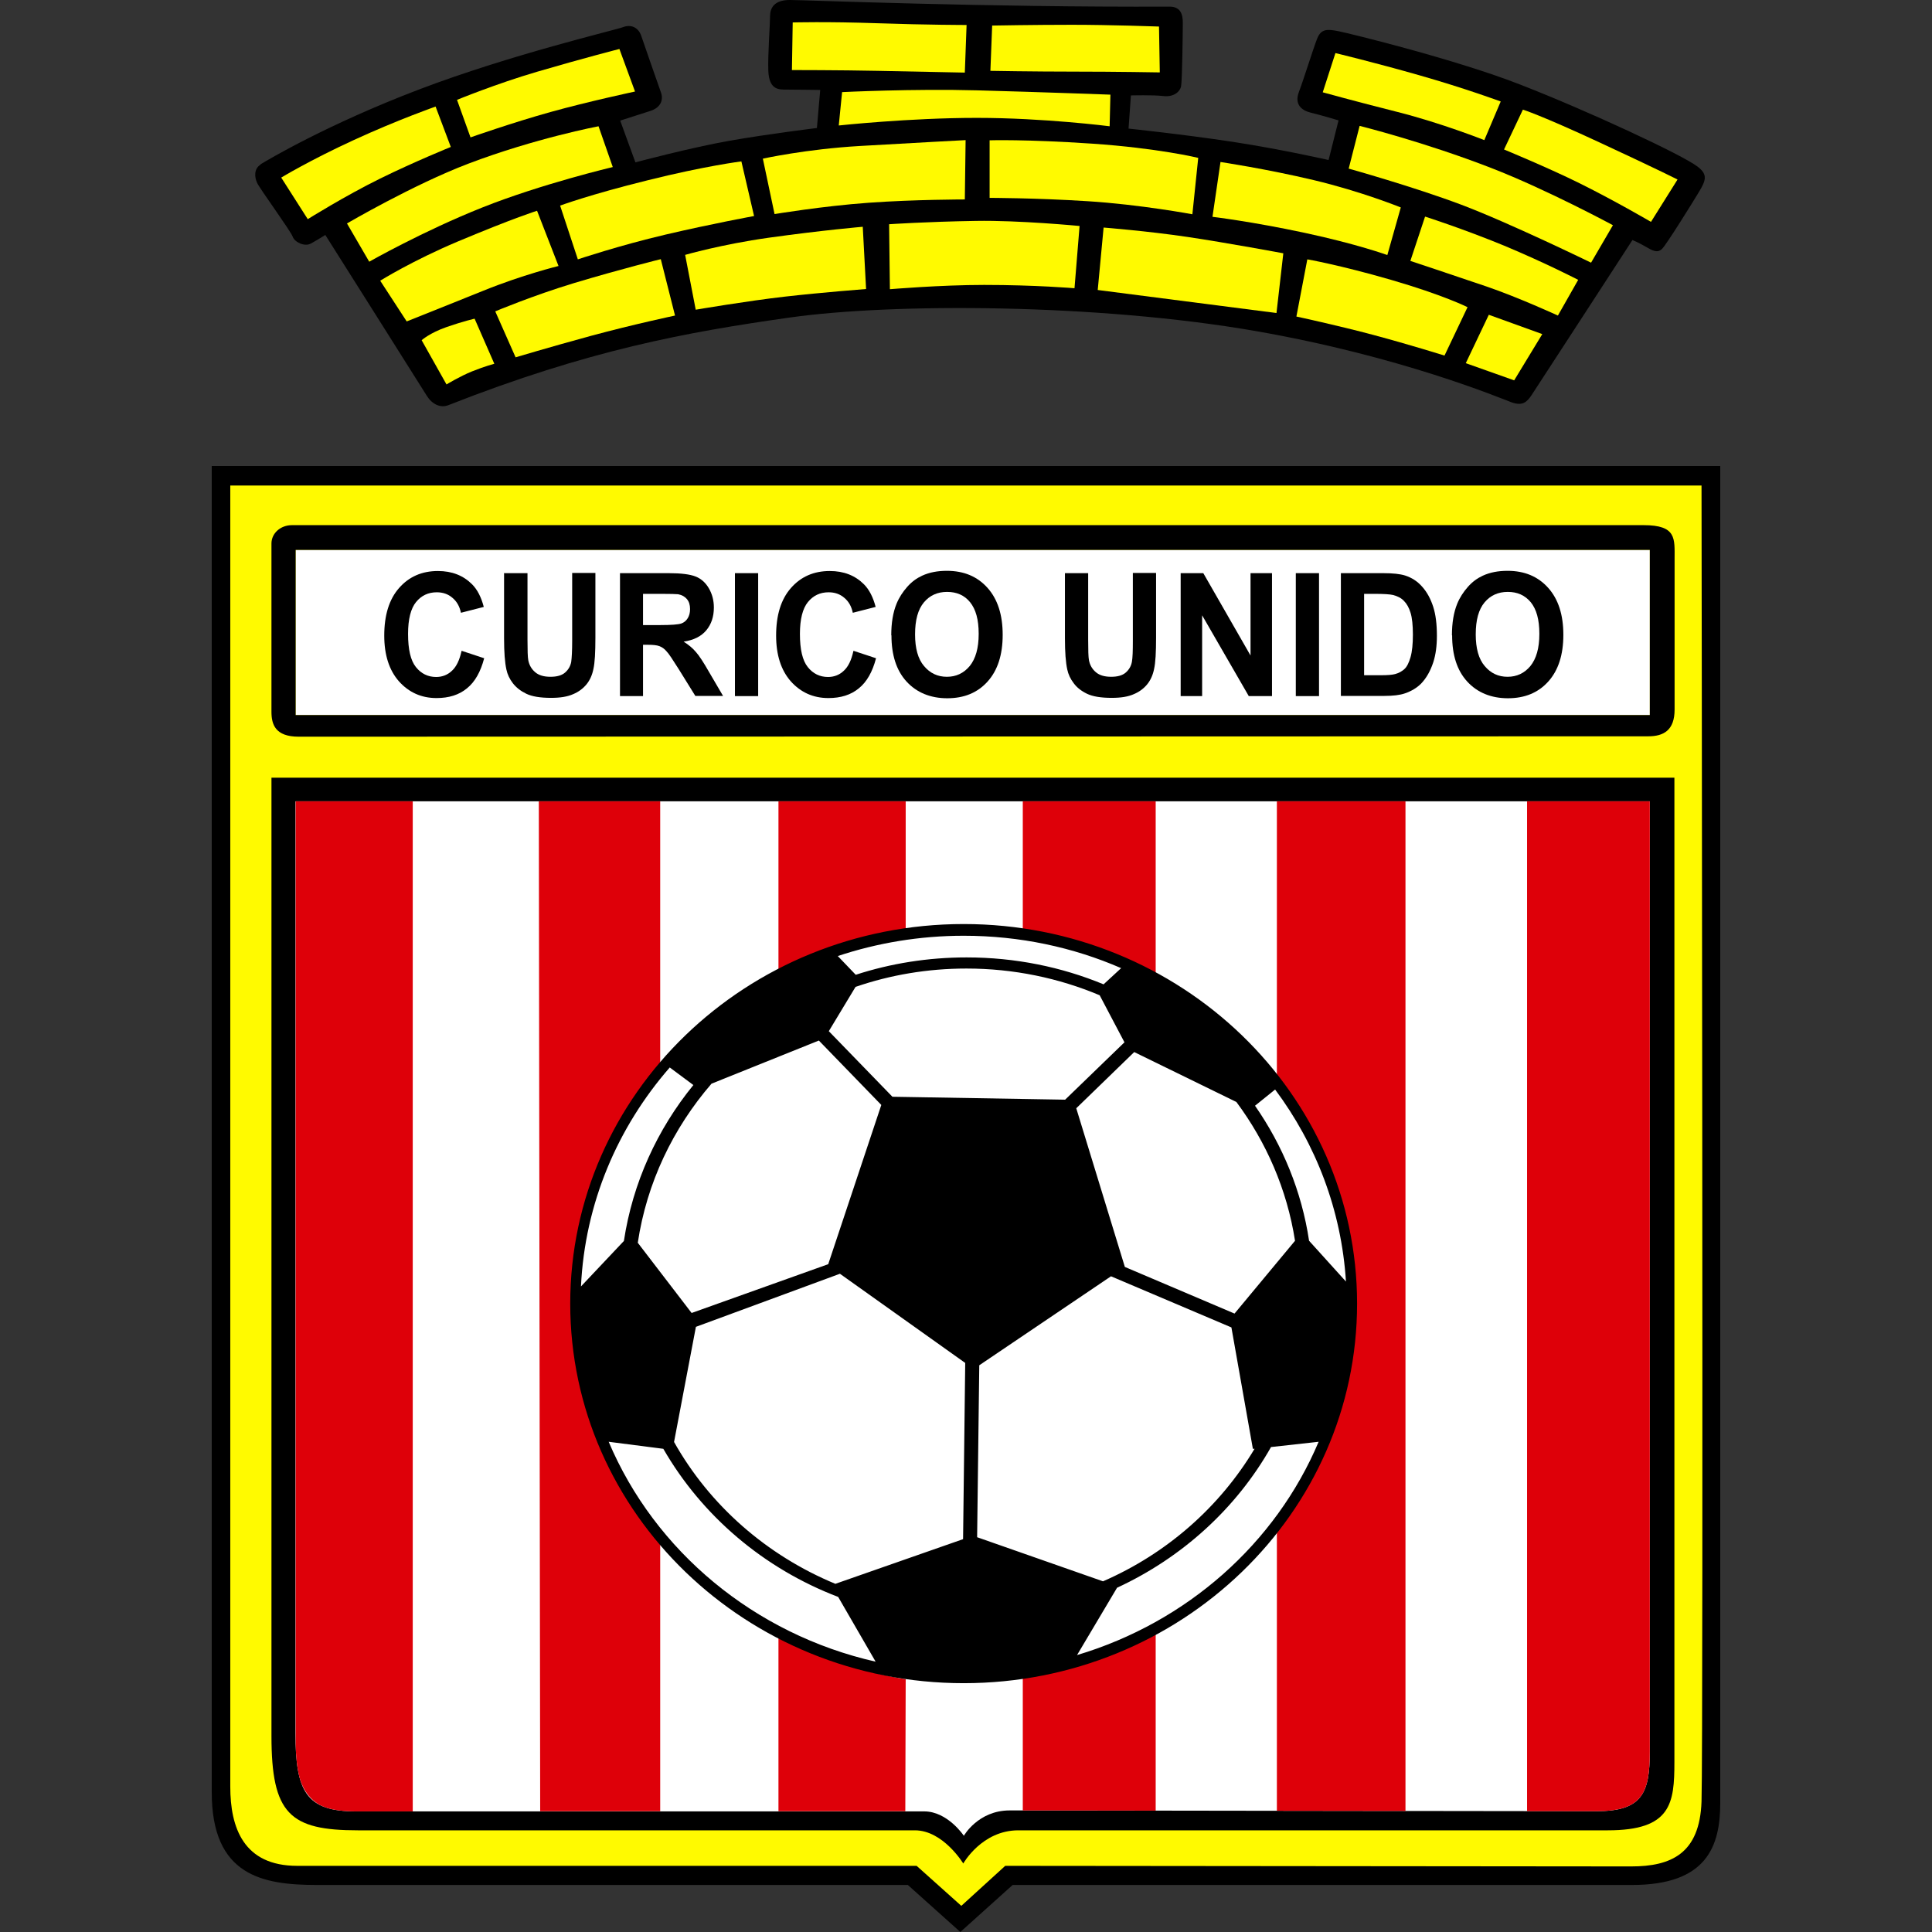
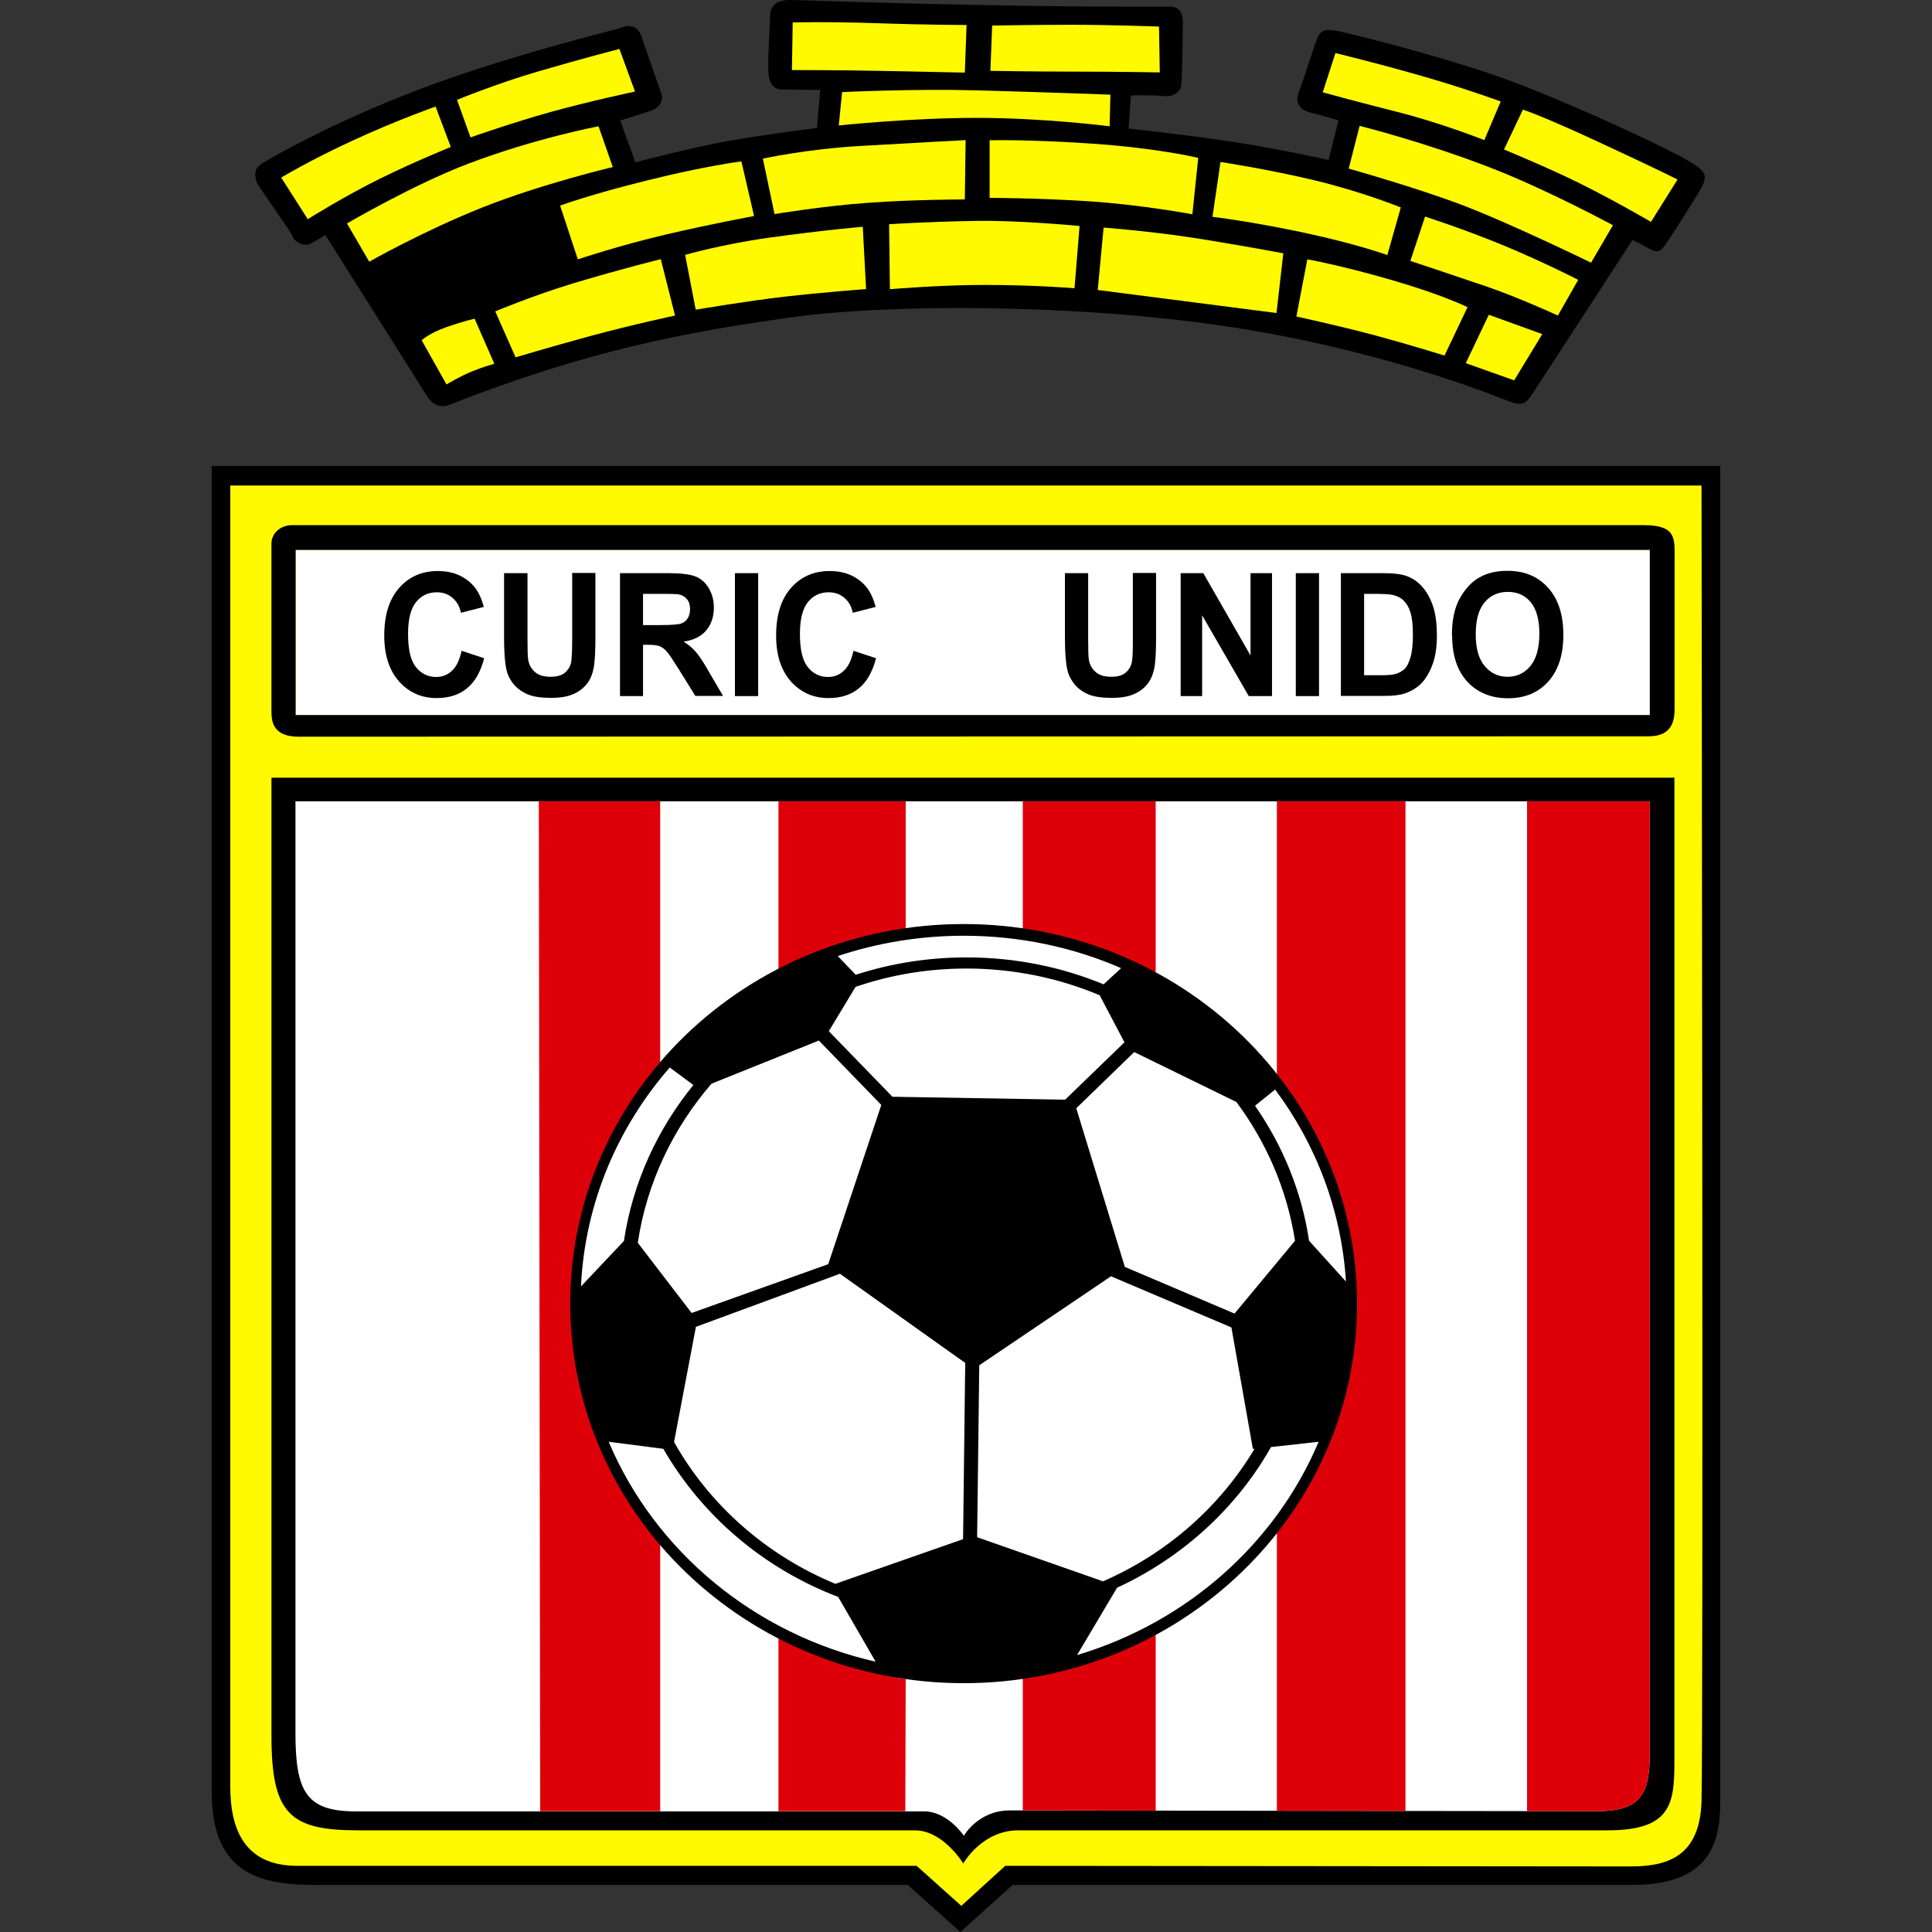
<svg xmlns="http://www.w3.org/2000/svg" height="99" viewBox="0 0 99 99" width="99">
  <rect x="0" y="0" width="99" height="99" fill="#333333" stroke="none" />
  <defs>
    <style>.d,.e,.f,.g,.h,.i,.j,.k{stroke-width:0px;}.d,.j{fill:#000;}.e{clip-rule:evenodd;fill:none;}.f{fill:#de0009;}.f,.h,.j,.k{fill-rule:evenodd;}.g{opacity:0;}.g,.h,.i{fill:#fff;}.l{clip-path:url(#c);}.k{fill:#fffa00;}</style>
    <clipPath id="c">
      <path class="e" d="M15.15,41.06h69.39v48.69c0,2.15-.4,3.06-2.74,3.06-3.32,0-28.44-.04-30.06-.04s-2.35,1.3-2.35,1.3c0,0-.83-1.25-2.03-1.25s-26.57,0-29.12,0-3.1-1.01-3.1-4.02v-47.73Z" />
    </clipPath>
  </defs>
  <g id="a">
    <rect class="g" height="99" width="99" />
  </g>
  <g id="b">
    <path class="j" d="M13.35,8.42c.36-.22,3.41-2.04,8.11-3.83,4.69-1.79,10.08-3.05,10.47-3.2.39-.15.78,0,.93.45.15.44.89,2.57,1.01,2.9.12.33.04.76-.56.95-.48.15-1.53.49-1.53.49l.78,2.14s2.84-.76,4.84-1.11c2-.35,4.46-.65,4.46-.65l.17-1.95s-1.43-.02-1.88-.02-.75-.2-.78-.98c-.03-.78.09-2.36.09-2.78s.21-.83,1.01-.83,9.98.38,19.46.34c.57,0,.68.4.68.82s-.03,3-.09,3.27c-.06.27-.37.56-.93.49-.48-.06-1.64-.03-1.64-.03l-.12,1.7s2.78.29,5.35.68c2.54.39,4.9.93,4.9.93l.51-2.03s-.89-.27-1.4-.39c-.51-.12-.87-.44-.63-1.07.24-.63.73-2.21.93-2.72.2-.51.5-.51,1.1-.39.6.12,6.04,1.45,9.35,2.75,3.44,1.34,8.26,3.58,9.05,4.19.54.41.42.71.06,1.31-.29.48-1.64,2.66-1.88,2.9-.24.24-.5.09-.86-.12-.36-.21-.66-.33-.66-.33,0,0-4.93,7.59-5.17,7.95-.24.36-.47.57-1.04.36-.57-.21-5.65-2.35-13.12-3.65-8.06-1.4-18.53-1.44-23.84-.69-5.31.75-10.33,1.67-17.5,4.49-.42.17-.85-.06-1.11-.48-.26-.42-5.2-8.24-5.2-8.24,0,0-.41.26-.74.44-.33.18-.84-.08-.93-.35-.09-.27-1.68-2.45-1.82-2.75-.14-.3-.18-.73.18-.95Z" />
    <path class="j" d="M10.85,23.88h77.3v68.5c0,2.23-.69,4.21-4.52,4.21h-31.74l-2.68,2.41-2.69-2.41h-30.28c-2.79,0-5.39-.47-5.39-4.75V23.88Z" />
    <path class="k" d="M11.8,24.88v66.67c0,2.11.68,4.06,3.43,4.06h31.74l2.29,2.05,2.25-2.05s30.28.03,32.07.03c2.05,0,3.52-.65,3.61-3.33.1-3.11,0-67.43,0-67.43H11.8Z" />
    <path class="j" d="M13.9,39.85h71.9v50.44c0,2.12-.16,3.5-3.41,3.5h-30.21c-1.87,0-2.82,1.7-2.82,1.7,0,0-1.03-1.7-2.48-1.7h-28.54c-3.49,0-4.43-.84-4.43-4.84v-49.1Z" />
    <path class="h" d="M15.15,41.06h69.39v48.69c0,2.15-.4,3.06-2.74,3.06-3.32,0-28.44-.04-30.06-.04s-2.35,1.3-2.35,1.3c0,0-.83-1.25-2.03-1.25s-26.57,0-29.12,0-3.1-1.01-3.1-4.02v-47.73Z" />
    <g class="l">
      <polygon class="f" points="27.61 41.06 27.68 92.81 33.83 92.81 33.83 41.06 27.61 41.06" />
-       <path class="f" d="M15.15,41.06v48.27c0,1.58.26,3.31,2.4,3.49,2.04.17,3.6,0,3.6,0v-51.76h-6.01Z" />
      <path class="f" d="M39.89,41.06v8.65s1.46-.69,3.29-1.25c2.25-.69,3.23-.84,3.23-.84v-6.56h-6.52Z" />
      <path class="f" d="M52.41,41.06v6.63s2.05.4,3.48.82c2.21.66,3.33,1.48,3.33,1.48v-8.94h-6.81Z" />
      <path class="f" d="M65.43,41.06v14.34s4.93,5.42,3.79,13.59c-.85,6.07-3.79,9.28-3.79,9.28v14.54h6.59v-51.75h-6.59Z" />
      <path class="f" d="M59.22,92.81v-9.29s-.52.61-3.11,1.48c-2.23.75-3.7.97-3.7.97v6.83h6.81Z" />
      <path class="f" d="M46.39,92.81l.02-6.76s-1.85-.29-3.77-.97c-1.67-.59-2.75-1.17-2.75-1.17v8.9h6.5Z" />
      <path class="f" d="M84.54,41.06v49.06c0,1.35-.2,2.69-2.41,2.69h-3.88v-51.75h6.29Z" />
    </g>
    <path class="i" d="M29.6,66.87c0-10.55,8.86-19.1,19.8-19.1s19.8,8.55,19.8,19.1-8.86,19.1-19.8,19.1-19.8-8.55-19.8-19.1Z" />
    <path class="k" d="M14.41,9.1l1.36,2.13s1.92-1.2,3.71-2.08c1.79-.88,3.62-1.62,3.62-1.62l-.78-2.07s-1.94.68-4.2,1.72c-2.26,1.04-3.71,1.92-3.71,1.92Z" />
    <path class="k" d="M23.42,5.12l.69,1.92s2.16-.76,4.1-1.3c1.94-.54,4.33-1.05,4.33-1.05l-.8-2.18s-1.88.48-4.23,1.17c-2.08.61-4.1,1.44-4.1,1.44Z" />
    <path class="k" d="M17.78,11.45s3.38-1.98,6.21-3.06c3.45-1.31,6.68-1.92,6.68-1.92l.73,2.09s-3.64.86-6.68,2.07c-3.04,1.21-5.8,2.78-5.8,2.78l-1.14-1.96Z" />
-     <path class="k" d="M19.48,14.38l1.36,2.09s2.09-.83,3.92-1.57c2.02-.82,3.86-1.27,3.86-1.27l-1.1-2.83s-1.14.35-4.05,1.57c-2.35.99-3.98,2.01-3.98,2.01Z" />
    <path class="k" d="M28.7,10.53l.91,2.76s2.11-.71,4.5-1.27c2.39-.56,4.53-.95,4.53-.95l-.65-2.8s-1.85.23-4.81.97c-2.96.73-4.49,1.3-4.49,1.3Z" />
    <path class="k" d="M39.09,8.13l.6,2.84s2.45-.41,4.81-.58c2.35-.17,4.94-.17,4.94-.17l.04-3.04s-2.5.13-5.41.3c-2.77.16-4.98.65-4.98.65Z" />
    <path class="k" d="M40.62,1.15l-.04,2.44s2.44,0,4.4.04c1.96.04,4.46.09,4.46.09l.09-2.44s-1.98,0-4.59-.09c-2.61-.09-4.31-.04-4.31-.04Z" />
    <path class="k" d="M50.84,1.32l-.09,2.31s2.18.04,4.31.04,4.37.04,4.37.04l-.04-2.35s-2.5-.09-4.46-.09-4.1.04-4.1.04Z" />
    <path class="k" d="M43.15,4.73l-.17,1.7s3.62-.39,7.07-.39,6.81.43,6.81.43l.04-1.62s-3.49-.13-6.81-.22c-3.32-.09-6.94.09-6.94.09Z" />
    <path class="k" d="M68.43,2.72l-.65,2.01s1.62.45,3.84,1.01c2.22.56,4.44,1.44,4.44,1.44l.84-1.98s-1.81-.67-4.16-1.34c-2.35-.67-4.31-1.14-4.31-1.14Z" />
    <path class="k" d="M78.04,5.61l-.97,2.05s2.3.95,3.89,1.74c1.87.93,3.64,1.97,3.64,1.97l1.36-2.17s-.85-.44-3.95-1.88c-3.1-1.44-3.97-1.7-3.97-1.7Z" />
    <path class="k" d="M69.67,6.45l-.56,2.19s3.33.93,5.77,1.85c2.44.92,6.65,2.97,6.65,2.97l1.12-1.92s-3.37-1.82-6.23-2.93c-3.45-1.34-6.75-2.16-6.75-2.16Z" />
    <path class="k" d="M50.71,7.18v2.96s2.33,0,5.02.17c2.7.17,5.37.67,5.37.67l.3-2.89s-2.05-.5-5.45-.73c-3.41-.23-5.24-.17-5.24-.17Z" />
    <path class="k" d="M62.54,8.31l-.41,2.8s2.01.24,4.72.82c2.71.58,4.24,1.14,4.24,1.14l.69-2.44s-2.02-.82-4.46-1.4c-2.44-.58-4.79-.93-4.79-.93Z" />
    <path class="k" d="M73.02,11.11l-.75,2.26s2.26.75,3.9,1.31c1.64.56,3.66,1.49,3.66,1.49l1.04-1.83s-1.66-.86-3.79-1.75c-2.14-.88-4.05-1.49-4.05-1.49Z" />
    <path class="k" d="M21.61,17.44l1.27,2.26s.69-.42,1.31-.67c.65-.26,1.14-.39,1.14-.39l-1.01-2.31s-.58.13-1.44.43c-.86.3-1.27.67-1.27.67Z" />
    <path class="k" d="M25.38,15.96l1.04,2.35s1.63-.49,3.86-1.1c2.22-.6,4.31-1.04,4.31-1.04l-.73-2.89s-1.96.48-4.46,1.23c-2.11.64-4.01,1.44-4.01,1.44Z" />
    <path class="k" d="M35.11,13.07l.54,2.8s2.64-.45,4.57-.67c1.94-.22,4.16-.39,4.16-.39l-.17-3.19s-2.01.17-4.81.56c-2.42.34-4.29.88-4.29.88Z" />
    <path class="k" d="M45.56,11.5l.04,3.32s2.59-.22,4.83-.22c2.63,0,4.63.17,4.63.17l.26-3.19s-3.1-.3-5.32-.26c-2.52.04-4.44.17-4.44.17Z" />
    <path class="k" d="M56.55,11.67l-.3,3.19,9.16,1.18.35-3.06s-2.9-.54-4.92-.84c-2.02-.3-4.29-.48-4.29-.48Z" />
    <path class="k" d="M66.99,13.29l-.56,2.93s2.14.46,3.97.95c1.83.49,3.62,1.05,3.62,1.05l1.18-2.48s-1.23-.62-3.92-1.4c-2.66-.77-4.29-1.05-4.29-1.05Z" />
    <rect class="i" height="8.46" width="69.39" x="15.15" y="28.18" />
    <polygon class="k" points="76.29 16.13 75.11 18.61 77.59 19.49 79.03 17.12 76.29 16.13" />
    <path class="j" d="M23.66,33.35l1.15.38c-.18.69-.47,1.21-.88,1.54-.41.34-.93.5-1.56.5-.78,0-1.42-.29-1.93-.86-.5-.57-.75-1.35-.75-2.34,0-1.05.25-1.86.76-2.44.51-.58,1.17-.87,1.99-.87.72,0,1.3.23,1.75.68.27.27.47.66.6,1.16l-1.17.3c-.07-.33-.21-.58-.44-.77-.22-.19-.49-.28-.8-.28-.44,0-.79.17-1.06.5-.27.33-.41.88-.41,1.63,0,.8.13,1.36.4,1.7.27.34.62.51,1.04.51.32,0,.59-.11.81-.32.23-.21.39-.55.49-1.01Z" />
    <path class="j" d="M25.84,29.37h1.19v3.41c0,.54.01.89.04,1.05.05.26.17.46.36.62.19.16.45.23.78.23s.58-.07.75-.22c.17-.15.27-.33.31-.54.03-.21.05-.57.05-1.07v-3.49h1.19v3.31c0,.76-.03,1.29-.1,1.6-.06.31-.18.58-.35.79-.17.21-.4.39-.69.51-.29.13-.66.19-1.13.19-.56,0-.98-.07-1.27-.21-.29-.14-.52-.32-.69-.54-.17-.22-.28-.46-.33-.7-.08-.36-.12-.89-.12-1.6v-3.36Z" />
    <path class="j" d="M32.96,32.03h.88c.57,0,.92-.03,1.07-.08.14-.05.25-.14.33-.27.08-.13.12-.28.12-.47,0-.21-.05-.38-.16-.51-.11-.13-.25-.21-.45-.25-.1-.01-.38-.02-.87-.02h-.93v1.6ZM31.77,35.67v-6.3h2.5c.63,0,1.09.06,1.37.17.28.11.51.31.68.6.17.29.26.62.26.99,0,.47-.13.86-.39,1.17-.26.31-.64.5-1.16.58.26.16.47.34.63.53.17.19.39.53.67,1.02l.72,1.23h-1.42l-.85-1.37c-.31-.49-.51-.8-.63-.92-.11-.13-.23-.21-.36-.26-.13-.05-.33-.07-.6-.07h-.24v2.63h-1.19Z" />
    <rect class="d" height="6.3" width="1.19" x="37.66" y="29.37" />
    <path class="j" d="M43.74,33.35l1.15.38c-.18.69-.47,1.21-.88,1.54-.41.34-.93.5-1.56.5-.78,0-1.42-.29-1.93-.86-.5-.57-.75-1.35-.75-2.34,0-1.05.25-1.86.76-2.44s1.17-.87,1.99-.87c.72,0,1.3.23,1.75.68.27.27.47.66.6,1.16l-1.17.3c-.07-.33-.21-.58-.44-.77-.22-.19-.49-.28-.8-.28-.44,0-.79.17-1.06.5-.27.33-.41.88-.41,1.63,0,.8.13,1.36.4,1.7.27.34.62.51,1.04.51.32,0,.59-.11.81-.32.23-.21.39-.55.49-1.01Z" />
-     <path class="j" d="M46.89,32.51c0,.71.15,1.26.46,1.62.31.37.7.55,1.17.55s.86-.18,1.17-.55c.3-.37.46-.91.46-1.65s-.15-1.26-.44-1.62-.69-.53-1.18-.53-.89.18-1.19.54c-.3.36-.45.9-.45,1.63ZM45.67,32.56c0-.64.09-1.18.27-1.62.13-.32.32-.61.55-.87.23-.26.48-.44.76-.57.37-.17.79-.25,1.27-.25.87,0,1.56.29,2.08.87.52.58.78,1.38.78,2.41s-.26,1.82-.77,2.39c-.52.58-1.21.86-2.07.86s-1.57-.29-2.09-.86c-.52-.57-.77-1.36-.77-2.37Z" />
    <path class="j" d="M54.57,29.37h1.19v3.41c0,.54.01.89.04,1.05.05.26.17.46.36.62.19.16.45.23.78.23s.58-.07.75-.22c.17-.15.27-.33.31-.54s.05-.57.05-1.07v-3.49h1.19v3.31c0,.76-.03,1.29-.1,1.6-.06.31-.18.58-.35.79-.17.21-.4.39-.69.51-.29.13-.66.19-1.13.19-.56,0-.98-.07-1.27-.21-.29-.14-.52-.32-.68-.54-.17-.22-.28-.46-.33-.7-.08-.36-.12-.89-.12-1.6v-3.36Z" />
    <polygon class="j" points="60.5 35.67 60.5 29.37 61.66 29.37 64.08 33.59 64.08 29.37 65.18 29.37 65.18 35.67 63.99 35.67 61.6 31.53 61.6 35.67 60.5 35.67" />
    <rect class="d" height="6.3" width="1.19" x="66.4" y="29.37" />
    <path class="j" d="M69.9,30.43v4.17h.88c.33,0,.57-.02.71-.06.19-.05.35-.14.48-.26.13-.12.23-.33.31-.61.08-.28.12-.67.12-1.15s-.04-.86-.12-1.12c-.08-.26-.19-.46-.34-.61-.14-.15-.33-.24-.55-.3-.17-.04-.49-.06-.97-.06h-.53ZM68.71,29.37h2.17c.49,0,.86.04,1.12.12.34.11.64.3.88.58.25.28.43.62.56,1.02.13.4.19.9.19,1.49,0,.52-.06.96-.18,1.34-.15.46-.36.83-.63,1.11-.21.21-.48.38-.83.5-.26.09-.61.13-1.05.13h-2.23v-6.3Z" />
    <path class="j" d="M75.62,32.51c0,.71.15,1.26.46,1.62.31.37.7.55,1.17.55s.86-.18,1.17-.55c.3-.37.46-.91.46-1.65s-.15-1.26-.44-1.62c-.3-.36-.69-.53-1.18-.53s-.89.18-1.19.54c-.3.36-.45.9-.45,1.63ZM74.4,32.56c0-.64.09-1.18.27-1.62.13-.32.32-.61.55-.87.23-.26.48-.44.76-.57.37-.17.79-.25,1.27-.25.87,0,1.56.29,2.08.87.52.58.78,1.38.78,2.41s-.26,1.82-.77,2.39c-.52.58-1.21.86-2.07.86s-1.57-.29-2.09-.86c-.52-.57-.77-1.36-.77-2.37Z" />
    <path class="d" d="M29.77,65.92l2.2-2.33c.45-2.98,1.71-5.72,3.56-7.99l-1.21-.9c-2.67,3.06-4.35,6.96-4.55,11.22ZM32.68,63.68l2.76,3.6,7-2.5,2.72-8.16-3.2-3.3-5.5,2.21c-1.97,2.28-3.32,5.08-3.78,8.16ZM42.93,48.99l.92.96c1.78-.58,3.7-.89,5.68-.89,2.49,0,4.87.49,7.02,1.38l.9-.83c-2.46-1.07-5.19-1.66-8.07-1.66-2.26,0-4.43.37-6.45,1.04ZM43.84,50.57l-1.37,2.27,3.26,3.36,8.85.15,3.04-2.94-1.27-2.41c-2.09-.88-4.4-1.37-6.83-1.37-1.99,0-3.91.33-5.68.94ZM65.34,55.83l-1.03.83c1.42,2.04,2.39,4.39,2.77,6.92l1.89,2.09c-.23-3.66-1.54-7.04-3.63-9.84ZM63.36,56.47l-5.24-2.56-2.97,2.88,2.49,8.13,5.62,2.39,3.1-3.73c-.41-2.63-1.47-5.05-3.01-7.12ZM67.57,73.88l-2.44.27c-1.77,3.13-4.54,5.66-7.89,7.21l-2.05,3.45c5.63-1.68,10.18-5.72,12.38-10.93ZM64.29,74.24h-.09s-1.1-6.22-1.1-6.22l-6.17-2.62-6.75,4.56-.11,8.81,6.45,2.26c3.27-1.42,5.98-3.81,7.76-6.78ZM44.87,85.15l-1.92-3.32c-3.83-1.46-6.99-4.17-8.96-7.59l-2.8-.36c2.37,5.6,7.46,9.86,13.69,11.27ZM42.83,81.15l6.52-2.28.11-9.03-6.42-4.57-7.38,2.72-1.12,5.9c1.82,3.24,4.74,5.81,8.27,7.27ZM29.22,66.8c0-10.74,9.03-19.45,20.16-19.45s20.16,8.71,20.16,19.45-9.03,19.45-20.16,19.45-20.16-8.71-20.16-19.45Z" />
    <path class="j" d="M13.91,27.85c0,.61,0,6.08,0,8.62,0,.65.19,1.28,1.4,1.28s67.79-.02,69.15-.02c.79,0,1.35-.31,1.35-1.37,0-1.37,0-6.57,0-7.72,0-1.04.11-1.73-1.59-1.73H14.96c-.59,0-1.05.42-1.05.94ZM15.15,28.18v8.46h69.39v-8.46H15.15Z" />
  </g>
</svg>